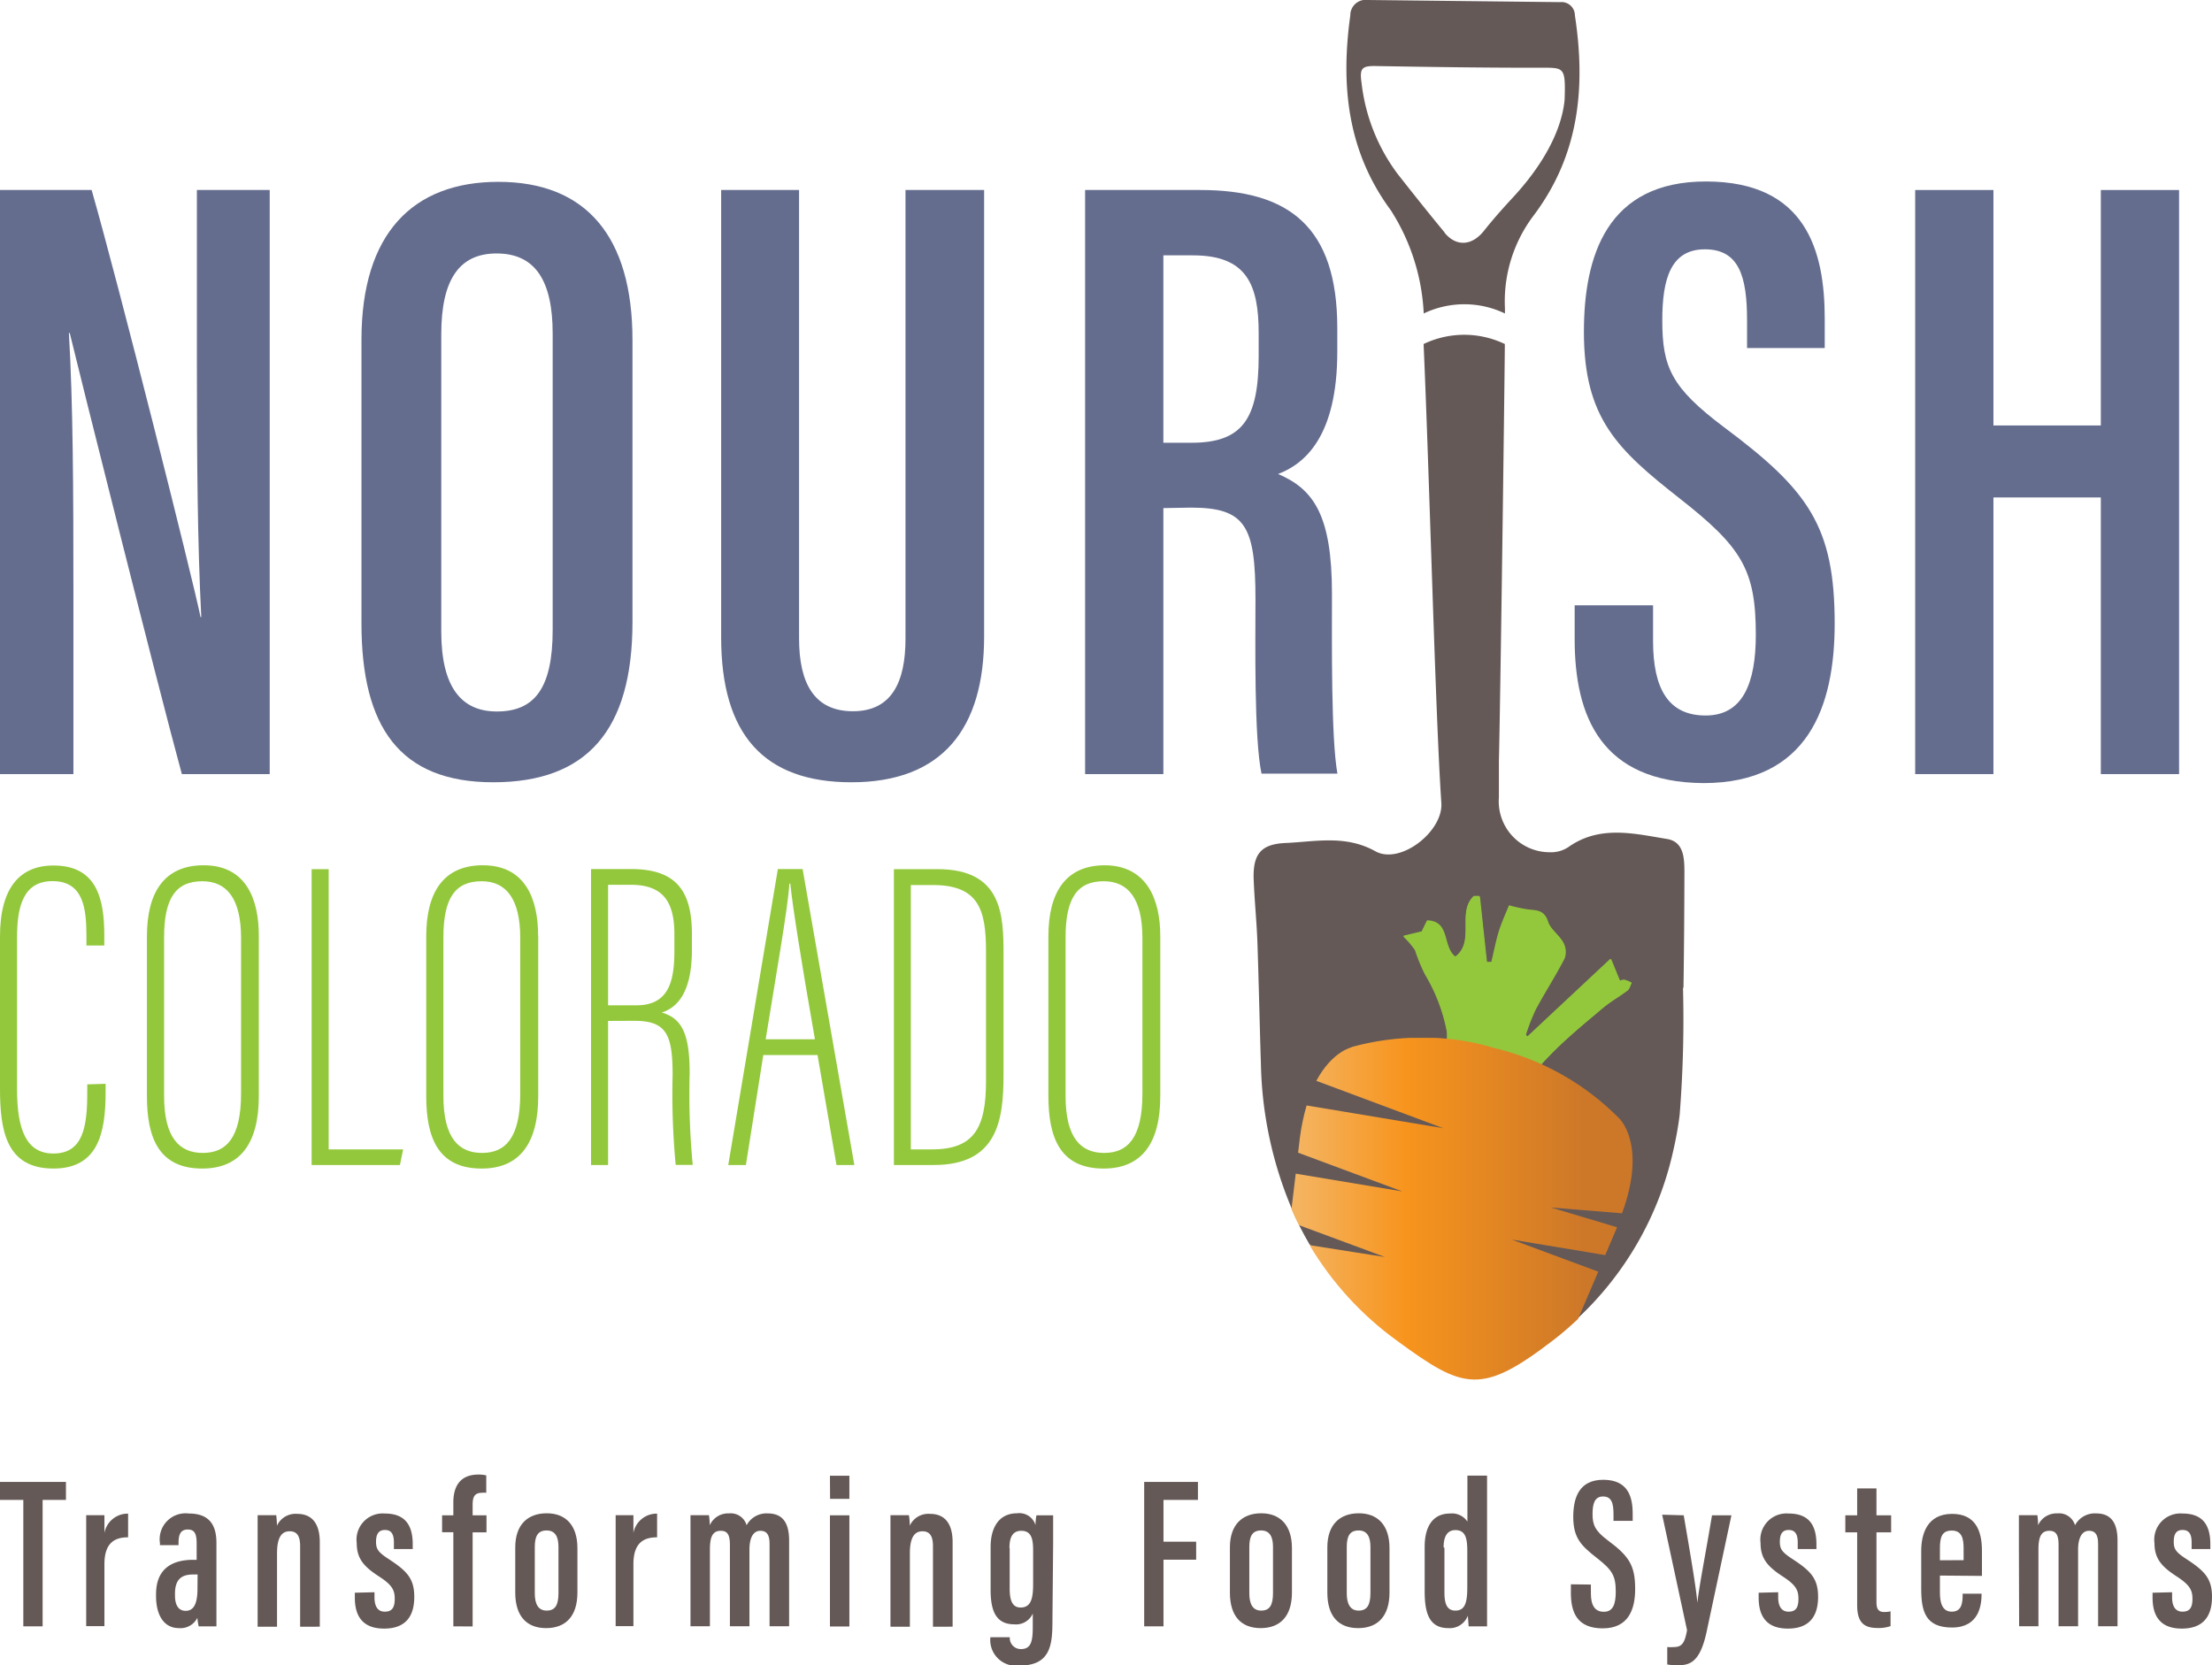
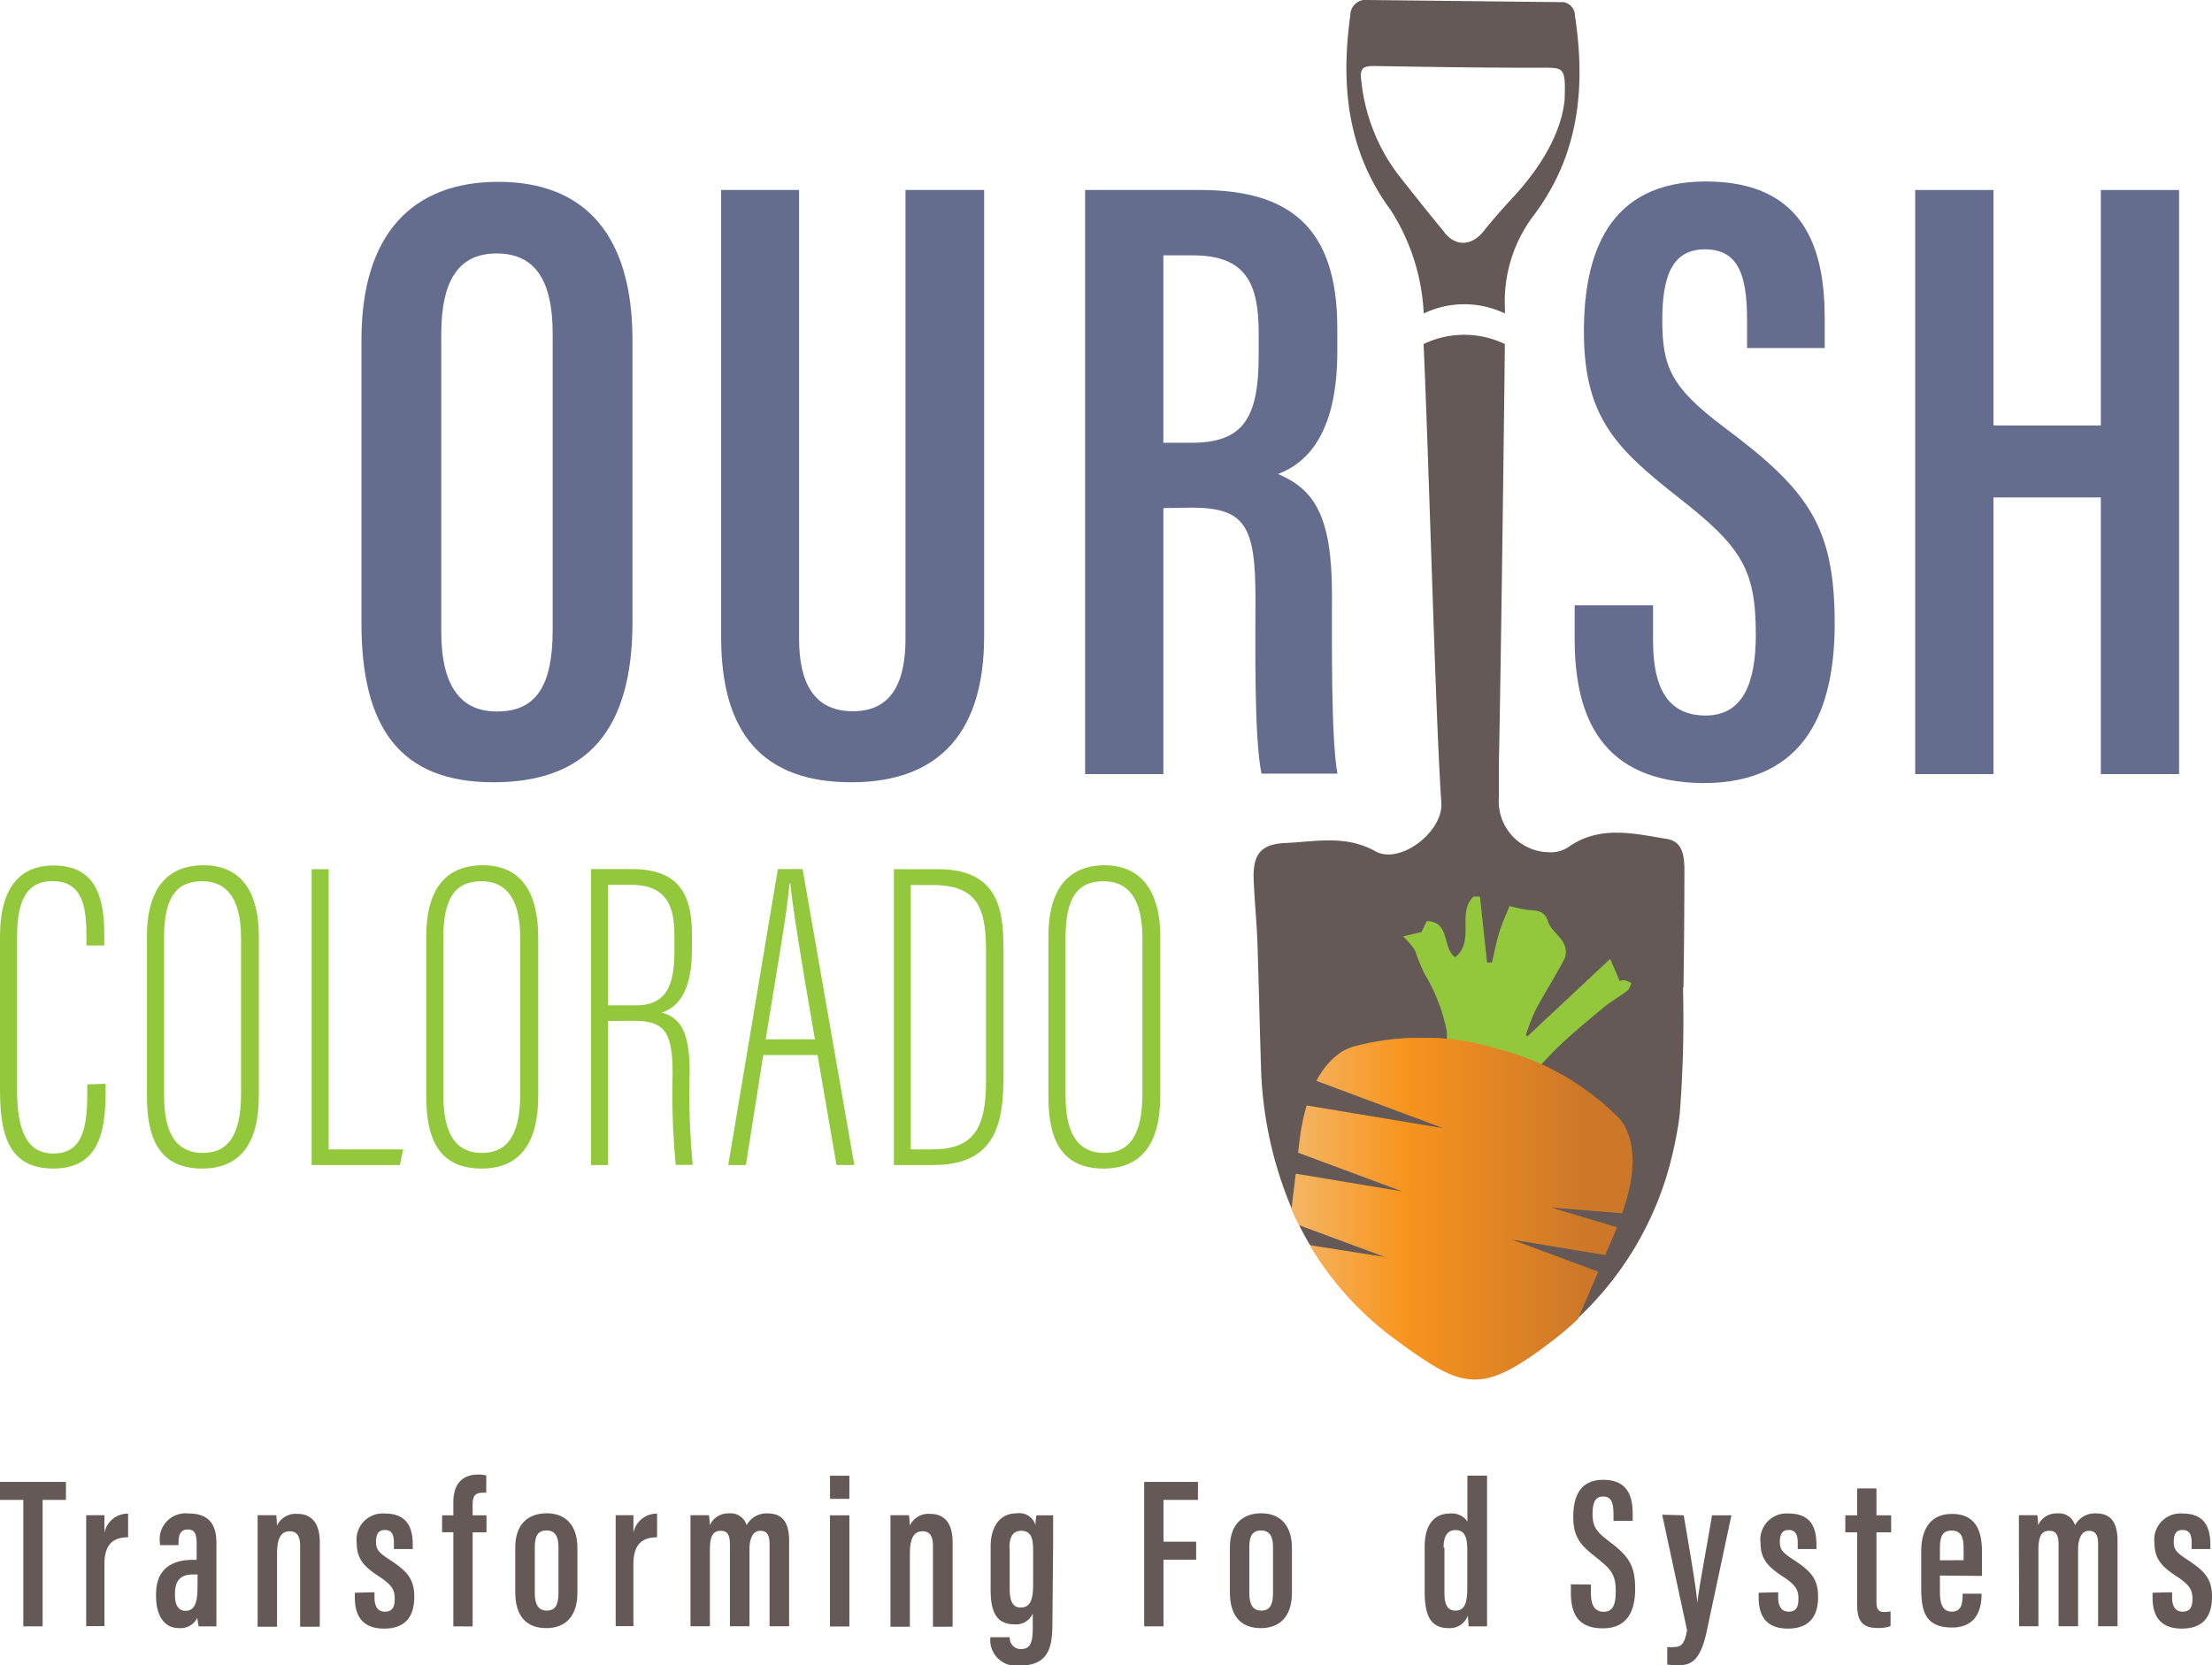
<svg xmlns="http://www.w3.org/2000/svg" viewBox="0 0 186.83 140.68">
  <defs>
    <style>.cls-1{fill:none;}.cls-2{fill:#645957;}.cls-3{fill:#646d8e;}.cls-4{fill:#93c83c;}.cls-5{clip-path:url(#clip-path);}.cls-6{fill:url(#linear-gradient);}</style>
    <clipPath id="clip-path">
      <path class="cls-1" d="M114.18,88.46s-1.66.34-3,2.84l10.72,4-11.54-1.92a17.78,17.78,0,0,0-.57,2.73l-.15,1.26,8.8,3.27-9-1.5-.36,3c.2.46.4.91.63,1.35l7.26,2.69-6.36-1a27,27,0,0,0,7.42,8.1c5.63,4.13,7.11,4.59,13.25-.14.71-.55,1.37-1.13,2-1.72l1.71-4-7.3-2.71,7.89,1.31,1-2.35L131,102l6,.49c2.16-5.9-.28-8.06-.28-8.06a22,22,0,0,0-10.5-5.9,20.32,20.32,0,0,0-6.16-.88,22.06,22.06,0,0,0-5.89.79" />
    </clipPath>
    <linearGradient id="linear-gradient" x1="-863.95" y1="3687.99" x2="-862.95" y2="3687.99" gradientTransform="matrix(28.82, 0, 0, -28.82, 25004, 106373.11)" gradientUnits="userSpaceOnUse">
      <stop offset="0" stop-color="#f3c483" />
      <stop offset="0.48" stop-color="#f7941d" />
      <stop offset="1" stop-color="#cd7829" />
    </linearGradient>
  </defs>
  <title>Nourish-coloured-logo</title>
  <g id="Layer_2" data-name="Layer 2">
    <g id="Layer_1-2" data-name="Layer 1">
      <path class="cls-2" d="M142.19,83.45c.05-3.22.07-6.44.08-9.65,0-1.22,0-2.69-1.47-2.93-2.8-.46-5.69-1.19-8.34.69a2.64,2.64,0,0,1-1.59.43,4.3,4.3,0,0,1-4.27-4.64c0-1,0-2,0-3,.16-7,.52-35.28.5-35.29h0a7.94,7.94,0,0,0-6.86,0h0c.5,11.35,1,31.45,1.5,38.78.15,2.41-3.48,5.23-5.57,4.07-2.53-1.41-5.06-.81-7.59-.7-2.14.09-2.78,1-2.69,3.15.07,1.71.24,3.41.31,5.12.12,3.48.19,7,.3,10.43a33.08,33.08,0,0,0,2.6,12.18h0q.28.69.63,1.35c.28.56.58,1.1.89,1.64a27.08,27.08,0,0,0,7.43,8.1c5.63,4.13,7.11,4.59,13.25-.15.7-.54,1.37-1.12,2-1.71h0a27.47,27.47,0,0,0,8-14c.23-1,.44-2.08.57-3.17a103.34,103.34,0,0,0,.28-10.72" />
-       <path class="cls-3" d="M0,65.39V16.05H7.74c2.26,7.88,8.55,32.87,9.2,36.08H17c-.32-6.31-.37-13.25-.37-21.33V16.05h6.15V65.39H15.36c-2-7.31-8.79-34.41-9.47-37.26H5.82c.35,6,.38,13.15.38,22V65.39Z" />
      <path class="cls-3" d="M53.42,28.73V52.54c0,9.13-3.83,13.54-11.76,13.54s-11.13-4.7-11.13-13.43V28.7c0-9,4.36-13.34,11.56-13.34,7.4,0,11.33,4.6,11.33,13.37M37.27,28.2V53.35c0,4.71,1.71,6.75,4.69,6.75,3.18,0,4.72-1.94,4.72-6.91v-25c0-4.47-1.46-6.78-4.74-6.78-3.09,0-4.67,2.13-4.67,6.81" />
      <path class="cls-3" d="M67.49,16.05V53.92c0,3.81,1.29,6.16,4.55,6.16s4.44-2.44,4.44-6.13V16.05h6.64V53.78c0,7.71-3.48,12.3-11.21,12.3-7.42,0-11-4.07-11-12.24V16.05Z" />
      <path class="cls-3" d="M98.26,42.92V65.39H91.65V16.05h9.73c7.47,0,11.57,3.09,11.57,11.66v2c0,7.21-2.79,9.49-5,10.33,3,1.28,4.55,3.47,4.55,10.12,0,4.18-.08,12.15.46,15.19h-6.41c-.64-3-.51-11.21-.51-14.74,0-6.17-.83-7.73-5.45-7.73Zm0-5.52h2.37c4.31,0,5.68-2,5.68-7.34V28.15c0-4.1-1-6.58-5.55-6.58h-2.5Z" />
      <path class="cls-3" d="M139.62,51.13v3c0,4.08,1.31,6.31,4.44,6.31s4.24-2.7,4.24-6.83c0-5.5-1.2-7.4-6.45-11.52s-8.07-6.77-8.07-14.06c0-6.39,1.93-12.72,10.34-12.7s10,5.84,10,11.58v2.49h-6.56V27.06c0-3.72-.68-6-3.56-6s-3.6,2.49-3.6,6c0,3.95.76,5.67,5.18,9,7.16,5.34,9.38,8.39,9.38,16.62,0,7-2.25,13.47-11.09,13.47C135.24,66.08,133,60.52,133,54V51.13Z" />
      <polygon class="cls-3" points="161.76 16.05 168.37 16.05 168.37 35.94 177.44 35.94 177.44 16.05 184.05 16.05 184.05 65.39 177.44 65.39 177.44 42.02 168.37 42.02 168.37 65.39 161.76 65.39 161.76 16.05" />
      <path class="cls-4" d="M8.92,91.55v.72c0,3.5-.67,6.44-4.41,6.44C.5,98.71,0,95.46,0,91.94V79.11c0-4.14,1.69-6,4.52-6,3.68,0,4.29,2.85,4.29,5.93v.83H7.3v-.77c0-2.31-.23-4.67-2.86-4.67-2.44,0-3,2.07-3,4.78V92c0,3.4.77,5.44,3.07,5.44,2.52,0,2.86-2.29,2.86-5.15v-.69Z" />
      <path class="cls-4" d="M21.86,79.06V92.59c0,4-1.58,6.12-4.78,6.12-3.67,0-4.67-2.61-4.67-6.12V79.09c0-3.69,1.45-6,4.79-6,3.59,0,4.66,2.87,4.66,5.94m-8,.13V92.57c0,3.55,1.3,4.82,3.27,4.82s3.23-1.26,3.23-5V79.23c0-3.34-1.22-4.79-3.27-4.79-2.23,0-3.23,1.41-3.23,4.75" />
      <polygon class="cls-4" points="26.32 73.42 27.76 73.42 27.76 97.09 34.05 97.09 33.78 98.41 26.32 98.41 26.32 73.42" />
      <path class="cls-4" d="M45.46,79.06V92.59c0,4-1.58,6.12-4.78,6.12C37,98.71,36,96.1,36,92.59V79.09c0-3.69,1.44-6,4.78-6,3.6,0,4.67,2.87,4.67,5.94m-8,.13V92.57c0,3.55,1.29,4.82,3.26,4.82s3.23-1.26,3.23-5V79.23c0-3.34-1.22-4.79-3.26-4.79-2.23,0-3.23,1.41-3.23,4.75" />
      <path class="cls-4" d="M51.36,86.24V98.41H49.92v-25h3.37c3.71,0,5.15,1.72,5.15,5.48v1.33c0,2.94-.81,4.76-2.55,5.31,1.72.49,2.36,1.83,2.36,5.13a62.91,62.91,0,0,0,.26,7.74H57.07a63.67,63.67,0,0,1-.26-7.59c0-3.43-.52-4.58-3.24-4.58Zm0-1.32h2.39c2.72,0,3.21-2,3.21-4.61V78.94c0-2.64-.85-4.2-3.68-4.2H51.36Z" />
      <path class="cls-4" d="M64.47,89.12,63,98.41H61.51l4.19-25h2.09l4.37,25H70.65l-1.6-9.29Zm4.36-1.33C67.64,81,66.94,76.53,66.75,74.64h-.08c-.08,1.8-1.12,7.7-2,13.15Z" />
      <path class="cls-4" d="M75.5,73.42h3.7c5.49,0,5.56,3.94,5.56,7.22V90.81c0,3.85-.53,7.6-5.89,7.6H75.5Zm1.43,23.67h1.79c3.53,0,4.56-1.79,4.56-5.76v-11c0-3.49-.63-5.57-4.49-5.57H76.93Z" />
      <path class="cls-4" d="M98,79.06V92.59c0,4-1.58,6.12-4.79,6.12-3.67,0-4.66-2.61-4.66-6.12V79.09c0-3.69,1.44-6,4.78-6C96.88,73.12,98,76,98,79.06m-8,.13V92.57c0,3.55,1.29,4.82,3.26,4.82s3.23-1.26,3.23-5V79.23c0-3.34-1.22-4.79-3.27-4.79C91,74.44,90,75.85,90,79.19" />
      <path class="cls-2" d="M127.11,26.48v-.05c0-.14,0-.26,0-.39a12,12,0,0,1,2.42-7.83c3.86-5.13,4.41-10.84,3.49-16.91A1.13,1.13,0,0,0,131.77.18L115.54,0a1.3,1.3,0,0,0-1.49,1.3c-.82,5.9-.26,11.48,3.42,16.46a17.68,17.68,0,0,1,2.78,8.72,7.94,7.94,0,0,1,6.86,0M122,19.62c-1.34-1.62-2.64-3.26-3.94-4.91A15.81,15.81,0,0,1,115,7c-.19-1.29.06-1.45,1.31-1.42,4.66.08,9.32.15,14,.14,1.81,0,1.93,0,1.84,2.71-.27,2.78-2,5.72-4.45,8.34-.82.89-1.63,1.8-2.38,2.75-1,1.24-2.31,1.34-3.3.15" />
      <path class="cls-2" d="M109.72,103.48c.28.56.58,1.1.89,1.64l6.37,1Z" />
      <polygon class="cls-2" points="1.97 126.7 0 126.7 0 125.18 5.57 125.18 5.57 126.7 3.6 126.7 3.6 137.38 1.97 137.38 1.97 126.7" />
      <path class="cls-2" d="M7.28,131.18c0-1.54,0-2.28,0-3.19H8.82c0,.21,0,.94,0,1.5a2,2,0,0,1,2-1.63v2c-1.11,0-2,.44-2,2.27v5.23H7.28Z" />
      <path class="cls-2" d="M18.28,135.58c0,.61,0,1.48,0,1.8h-1.5a5.52,5.52,0,0,1-.11-.72,1.59,1.59,0,0,1-1.55.87c-1.39,0-1.94-1.27-1.94-2.7v-.16c0-2.24,1.46-2.91,3.14-2.91h.29v-1.32c0-.78-.11-1.24-.75-1.24s-.78.48-.78,1.13v.19H13.51v-.17a2.19,2.19,0,0,1,2.45-2.5c1.74,0,2.32,1,2.32,2.47ZM16.69,133h-.38c-.94,0-1.53.38-1.53,1.62v.16c0,.73.25,1.29.9,1.29s1-.54,1-1.87Z" />
      <path class="cls-2" d="M21.76,130.87c0-1.89,0-2.44,0-2.88h1.57a7.19,7.19,0,0,1,.06.89,1.73,1.73,0,0,1,1.72-1c1.1,0,1.9.65,1.9,2.4v7.13H25.35v-6.82c0-.87-.29-1.24-.88-1.24s-1.07.37-1.07,1.86v6.2H21.76Z" />
      <path class="cls-2" d="M31.63,134.5v.43c0,.71.24,1.21.87,1.21s.84-.37.84-1.09-.21-1.16-1.32-1.88c-1.28-.83-1.89-1.5-1.89-2.83a2.21,2.21,0,0,1,2.37-2.49c1.73,0,2.36,1,2.36,2.6v.4H33.27v-.55c0-.72-.22-1.06-.76-1.06s-.75.37-.75,1,.2.89,1.09,1.47c1.53,1,2.14,1.64,2.14,3.18,0,1.76-.84,2.68-2.55,2.68-2,0-2.47-1.29-2.47-2.61v-.42Z" />
      <path class="cls-2" d="M38.29,137.38v-7.95h-.95V128h.95V126.9c0-1.23.49-2.34,2.11-2.34a2.55,2.55,0,0,1,.67.07v1.47a1.63,1.63,0,0,0-.37,0c-.63,0-.78.37-.78,1V128h1.17v1.44H39.92v7.95Z" />
      <path class="cls-2" d="M48.77,130.79v3.74c0,2-1,3-2.64,3s-2.61-1-2.61-3v-3.82c0-1.94,1.07-2.88,2.66-2.88s2.59,1,2.59,2.94m-3.6-.08v3.9c0,.87.27,1.46,1,1.46s1-.47,1-1.49v-3.89c0-.8-.24-1.39-1-1.39s-1,.5-1,1.41" />
      <path class="cls-2" d="M52,131.18c0-1.54,0-2.28,0-3.19H53.5c0,.21,0,.94,0,1.5a2,2,0,0,1,2-1.63v2c-1.11,0-2,.44-2,2.27v5.23H52Z" />
      <path class="cls-2" d="M58.32,130.71c0-1.8,0-2.28,0-2.72h1.56a7.49,7.49,0,0,1,.07.85,1.69,1.69,0,0,1,1.63-1,1.39,1.39,0,0,1,1.48,1,1.9,1.9,0,0,1,1.77-1c1,0,1.82.47,1.82,2.29v7.24H65v-6.93c0-.68-.16-1.13-.78-1.13s-.92.63-.92,1.59v6.47H61.65v-6.87c0-.92-.25-1.19-.78-1.19-.75,0-.91.64-.91,1.61v6.45H58.32Z" />
      <path class="cls-2" d="M70.1,128h1.64v9.39H70.1Zm0-3.34h1.64v1.95H70.11Z" />
      <path class="cls-2" d="M75.21,130.87c0-1.89,0-2.44,0-2.88h1.56a5.54,5.54,0,0,1,.07.89,1.73,1.73,0,0,1,1.72-1c1.1,0,1.9.65,1.9,2.4v7.13H78.8v-6.82c0-.87-.3-1.24-.88-1.24s-1.07.37-1.07,1.86v6.2H75.21Z" />
      <path class="cls-2" d="M88.89,137c0,2-.21,3.69-2.75,3.69a2.18,2.18,0,0,1-2.49-2.39v0h1.64v0a.93.93,0,0,0,.94,1c.86,0,1-.65,1-1.9v-1.1a1.54,1.54,0,0,1-1.56.91c-1.6,0-2-1.21-2-2.92v-3.64c0-1.43.58-2.82,2.24-2.82a1.42,1.42,0,0,1,1.55,1,4.67,4.67,0,0,1,.08-.83h1.41q0,.84,0,2.4Zm-3.61-6.22v3.42c0,1.06.27,1.59.92,1.59.91,0,1.06-.82,1.06-2V131c0-.92-.1-1.69-1-1.69-.68,0-1,.47-1,1.45" />
      <polygon class="cls-2" points="96.64 125.18 101.18 125.18 101.18 126.7 98.27 126.7 98.27 130.23 101.03 130.23 101.03 131.75 98.27 131.75 98.27 137.38 96.64 137.38 96.64 125.18" />
      <path class="cls-2" d="M109.12,130.79v3.74c0,2-1,3-2.64,3s-2.6-1-2.6-3v-3.82c0-1.94,1.07-2.88,2.65-2.88s2.59,1,2.59,2.94m-3.6-.08v3.9c0,.87.27,1.46,1,1.46s1-.47,1-1.49v-3.89c0-.8-.24-1.39-1-1.39s-1,.5-1,1.41" />
-       <path class="cls-2" d="M117.36,130.79v3.74c0,2-1,3-2.65,3s-2.6-1-2.6-3v-3.82c0-1.94,1.07-2.88,2.66-2.88s2.59,1,2.59,2.94m-3.61-.08v3.9c0,.87.28,1.46,1,1.46s1-.47,1-1.49v-3.89c0-.8-.24-1.39-1-1.39s-1,.5-1,1.41" />
      <path class="cls-2" d="M125.6,124.65v10.2c0,1.3,0,2,0,2.53h-1.56c0-.21-.06-.72-.06-.91a1.63,1.63,0,0,1-1.65,1.06c-1.64,0-2-1.31-2-3.12v-3.75c0-1.64.64-2.81,2.14-2.81a1.57,1.57,0,0,1,1.47.68v-3.88ZM122,130.76v3.76c0,1,.24,1.53.93,1.53.86,0,1-.79,1-2v-3c0-1-.1-1.8-1-1.8-.7,0-1,.56-1,1.44" />
      <path class="cls-2" d="M134.37,133.85v.74c0,1,.32,1.56,1.1,1.56s1-.67,1-1.69c0-1.36-.29-1.83-1.59-2.85s-2-1.67-2-3.47c0-1.58.47-3.15,2.55-3.14s2.47,1.44,2.47,2.86v.61h-1.62v-.57c0-.91-.16-1.49-.88-1.49s-.89.62-.89,1.49.19,1.4,1.28,2.21c1.77,1.32,2.32,2.08,2.32,4.11,0,1.72-.56,3.33-2.74,3.33s-2.69-1.37-2.69-3v-.72Z" />
      <path class="cls-2" d="M142.21,128c.55,3.22,1.07,6.24,1.15,7.4h0c.18-1.57.66-3.92,1.24-7.4h1.64l-2.1,9.86c-.58,2.67-1.48,2.81-2.53,2.81a4.64,4.64,0,0,1-.79-.07l0-1.47a3.78,3.78,0,0,0,.54,0c.63,0,.93-.24,1.13-1.43l-2.1-9.75Z" />
      <path class="cls-2" d="M150.19,134.5v.43c0,.71.25,1.21.88,1.21s.83-.37.83-1.09-.21-1.16-1.32-1.88c-1.27-.83-1.88-1.5-1.88-2.83a2.21,2.21,0,0,1,2.37-2.49c1.73,0,2.35,1,2.35,2.6v.4h-1.58v-.55c0-.72-.23-1.06-.77-1.06s-.74.37-.74,1,.2.89,1.09,1.47c1.53,1,2.14,1.64,2.14,3.18,0,1.76-.85,2.68-2.55,2.68-2,0-2.47-1.29-2.47-2.61v-.42Z" />
      <path class="cls-2" d="M155.86,128h1v-2.27h1.63V128h1.24v1.44h-1.24v5.87c0,.46.07.86.65.86a2.12,2.12,0,0,0,.54-.06v1.25a3,3,0,0,1-1.08.16c-1.07,0-1.74-.37-1.74-1.92v-6.16h-1Z" />
      <path class="cls-2" d="M163.85,133.09v1.44c0,.82.18,1.61,1,1.61s.92-.69.92-1.46v-.06h1.6v0c0,1-.23,2.86-2.5,2.86s-2.6-1.4-2.6-3.3V131c0-1.34.45-3.12,2.61-3.12,1.92,0,2.52,1.35,2.52,3.12v2.12Zm2-1.3v-1c0-.87-.17-1.5-1-1.5s-1,.55-1,1.51v1Z" />
      <path class="cls-2" d="M170.52,130.71c0-1.8,0-2.28,0-2.72h1.56a5.77,5.77,0,0,1,.06.85,1.7,1.7,0,0,1,1.63-1,1.4,1.4,0,0,1,1.49,1,1.89,1.89,0,0,1,1.77-1c1,0,1.82.47,1.82,2.29v7.24h-1.64v-6.93c0-.68-.16-1.13-.77-1.13s-.92.63-.92,1.59v6.47h-1.65v-6.87c0-.92-.26-1.19-.79-1.19-.74,0-.91.64-.91,1.61v6.45h-1.63Z" />
      <path class="cls-2" d="M183.46,134.5v.43c0,.71.25,1.21.88,1.21s.84-.37.84-1.09-.22-1.16-1.32-1.88c-1.28-.83-1.89-1.5-1.89-2.83a2.21,2.21,0,0,1,2.37-2.49c1.73,0,2.35,1,2.35,2.6v.4h-1.58v-.55c0-.72-.22-1.06-.77-1.06s-.74.37-.74,1,.2.89,1.09,1.47c1.53,1,2.14,1.64,2.14,3.18,0,1.76-.85,2.68-2.55,2.68-2,0-2.47-1.29-2.47-2.61v-.42Z" />
-       <path class="cls-4" d="M129,87.55l-.17-.19a17.43,17.43,0,0,1,.84-2.15c.78-1.46,1.69-2.85,2.44-4.32a1.6,1.6,0,0,0-.11-1.31c-.35-.64-1.08-1.11-1.29-1.77-.31-1-1-.9-1.71-1a14,14,0,0,1-1.55-.34c-.24.62-.61,1.39-.86,2.2s-.42,1.72-.63,2.58l-.41,0-.6-5.57h-.47c-1.43,1.36.17,3.81-1.56,5.12-1.11-.87-.4-3-2.38-3.06l-.45.93-1.55.37a7.49,7.49,0,0,1,1,1.16,14.71,14.71,0,0,0,.85,2.07A14.72,14.72,0,0,1,122.2,87c.11.37,0,.81.07,1.2.4,1.6,1.3,3.27-.55,4.4.47.45.9.87,1.35,1.27a.45.45,0,0,0,.37.1,1.76,1.76,0,0,1,2,.69l2-.11a5.59,5.59,0,0,1,.51-1.88,29.72,29.72,0,0,1,3.11-3.7c1.36-1.36,2.84-2.59,4.31-3.83.65-.55,1.42-1,2.11-1.5.17-.13.23-.42.34-.63a2.62,2.62,0,0,0-.63-.26.81.81,0,0,0-.36.09L136.08,81l-7,6.55" />
      <path class="cls-4" d="M129,87.55l7-6.55.81,1.88a.81.81,0,0,1,.36-.09,2.62,2.62,0,0,1,.63.26c-.11.21-.17.5-.34.63-.69.52-1.46.95-2.11,1.5-1.47,1.24-3,2.47-4.31,3.83a29.72,29.72,0,0,0-3.11,3.7,5.59,5.59,0,0,0-.51,1.88l-2,.11a1.76,1.76,0,0,0-2-.69.45.45,0,0,1-.37-.1c-.45-.4-.88-.82-1.35-1.27,1.85-1.13,1-2.8.55-4.4-.09-.39,0-.83-.07-1.2a14.72,14.72,0,0,0-1.82-4.71,14.71,14.71,0,0,1-.85-2.07,7.49,7.49,0,0,0-1-1.16l1.55-.37.45-.93c2,.08,1.27,2.19,2.38,3.06,1.73-1.31.13-3.76,1.56-5.12H125l.6,5.57.41,0c.21-.86.37-1.74.63-2.58s.62-1.58.86-2.2a14,14,0,0,0,1.55.34c.72.06,1.4,0,1.71,1,.21.66.94,1.13,1.29,1.77a1.6,1.6,0,0,1,.11,1.31c-.75,1.47-1.66,2.86-2.44,4.32a17.43,17.43,0,0,0-.84,2.15l.17.19" />
      <g class="cls-5">
        <rect class="cls-6" x="109.09" y="87.67" width="30.09" height="30.14" />
      </g>
    </g>
  </g>
</svg>